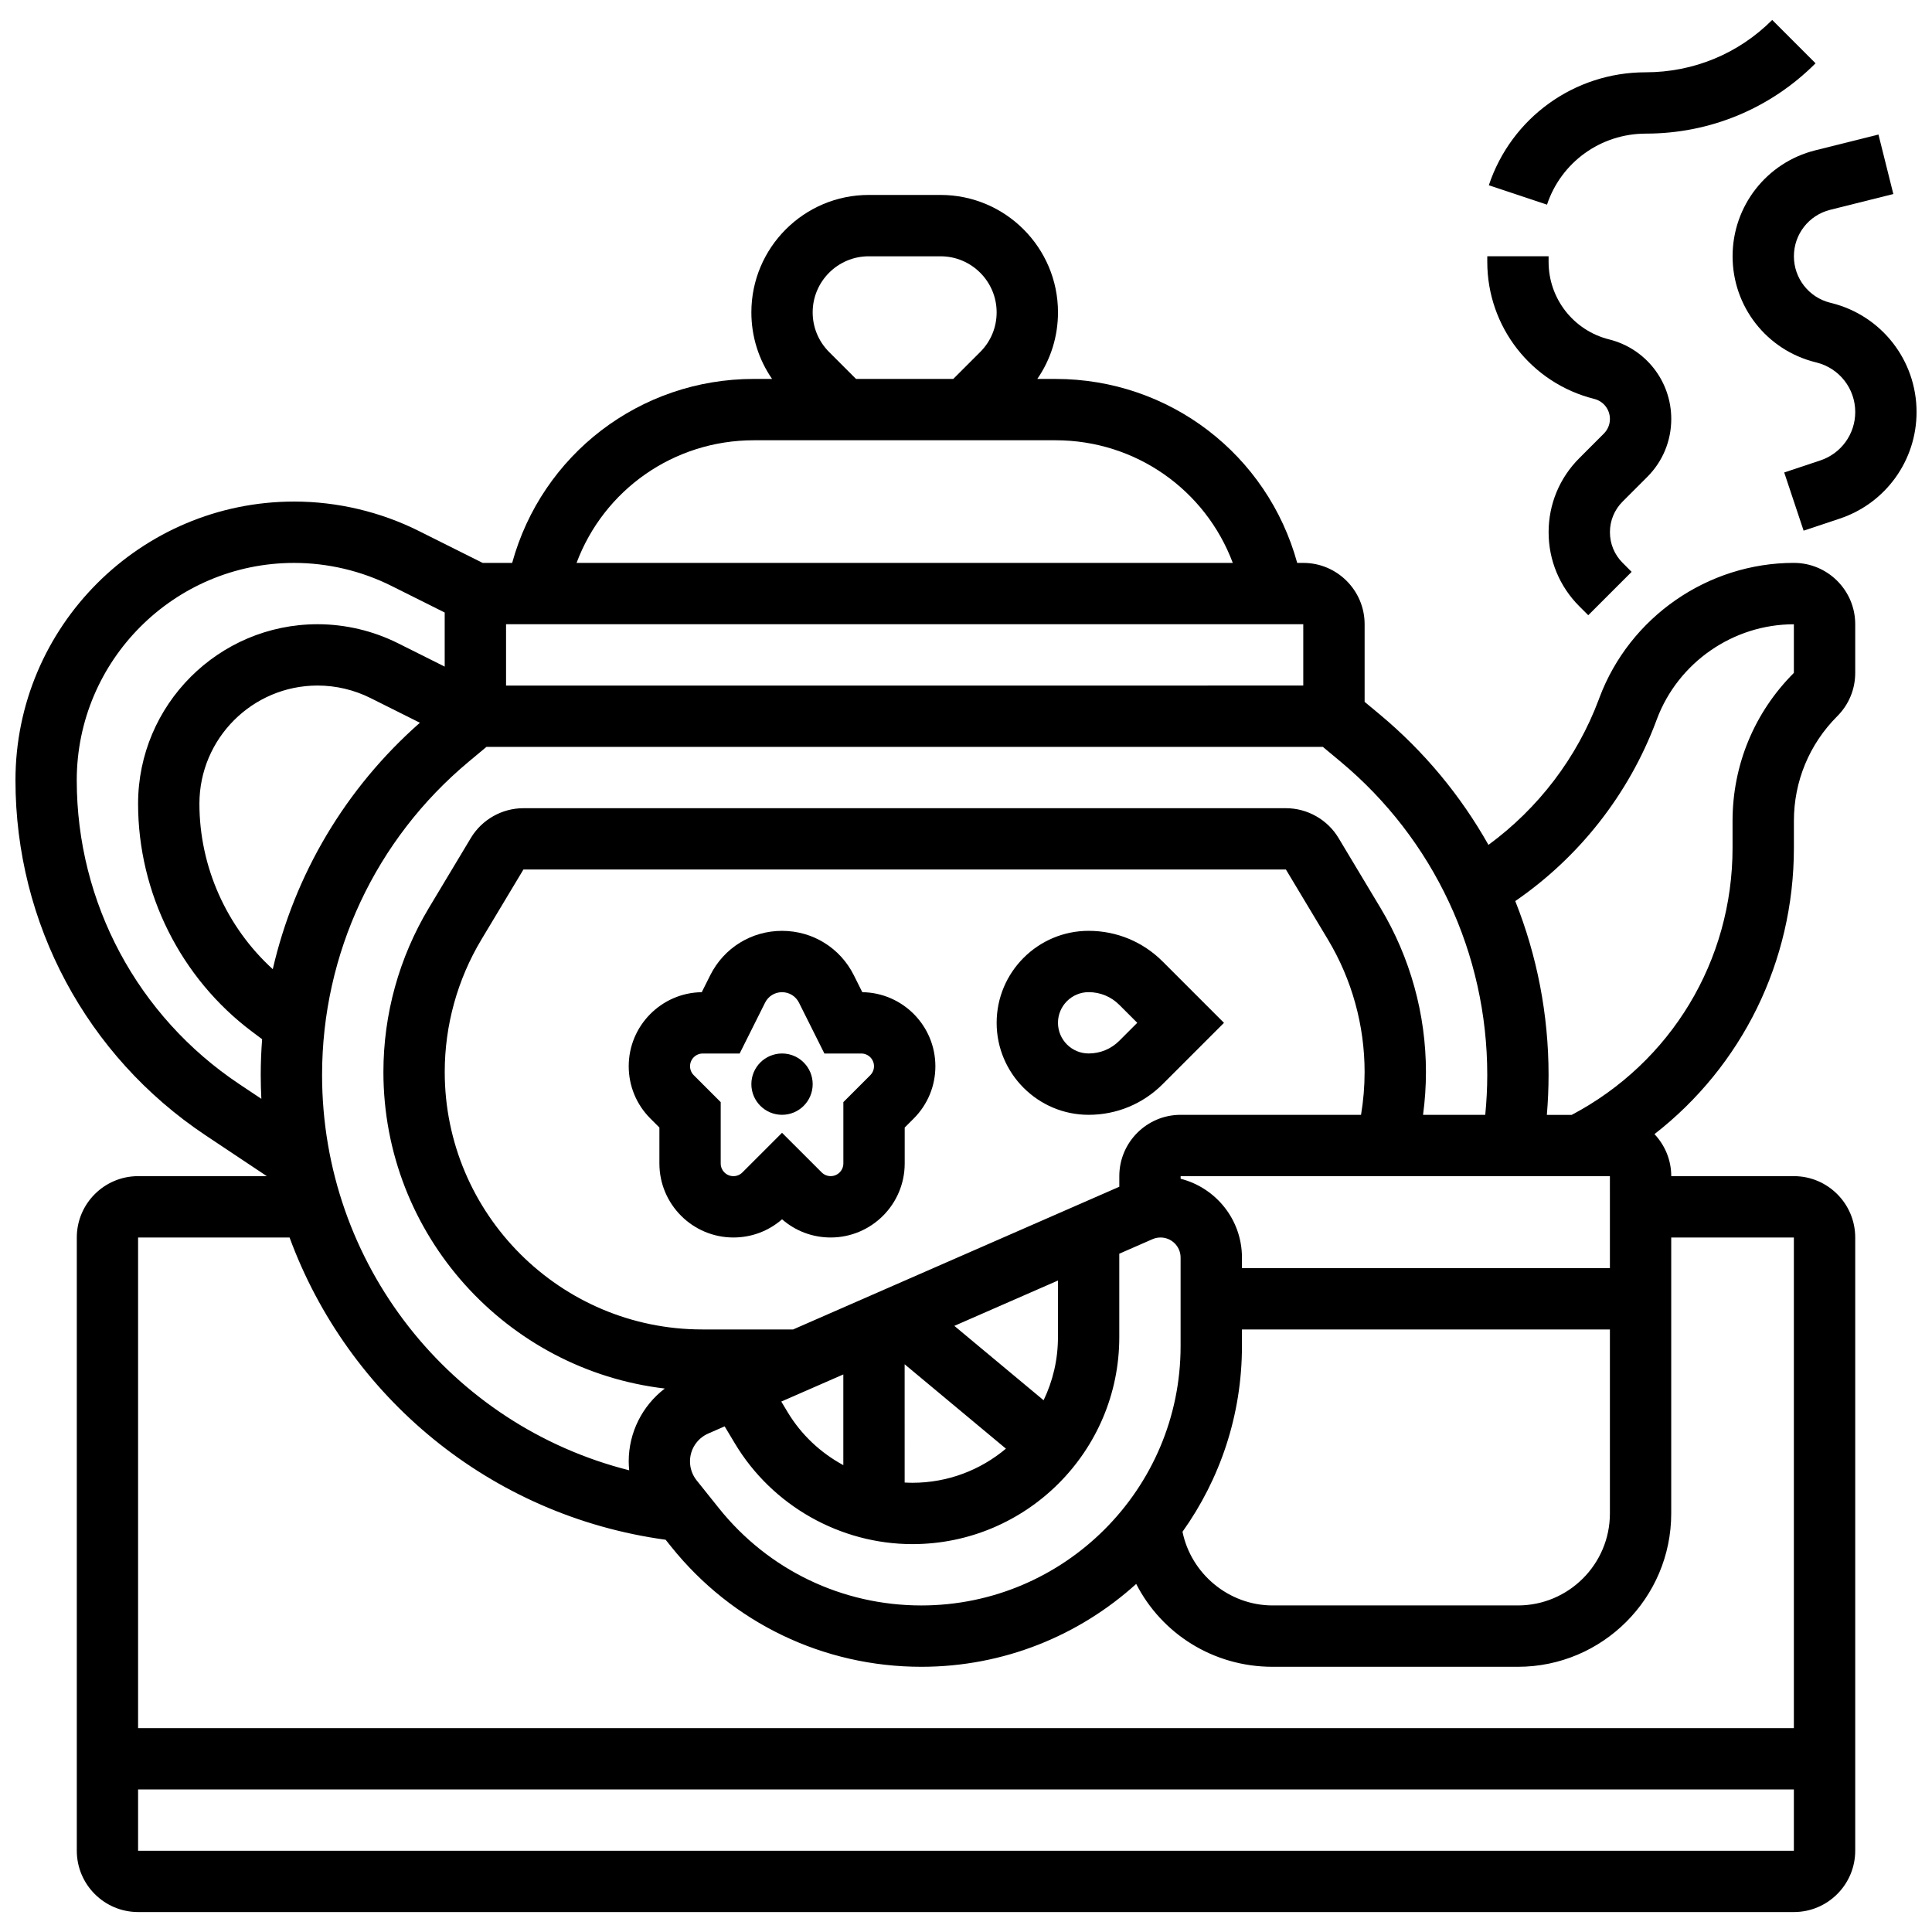
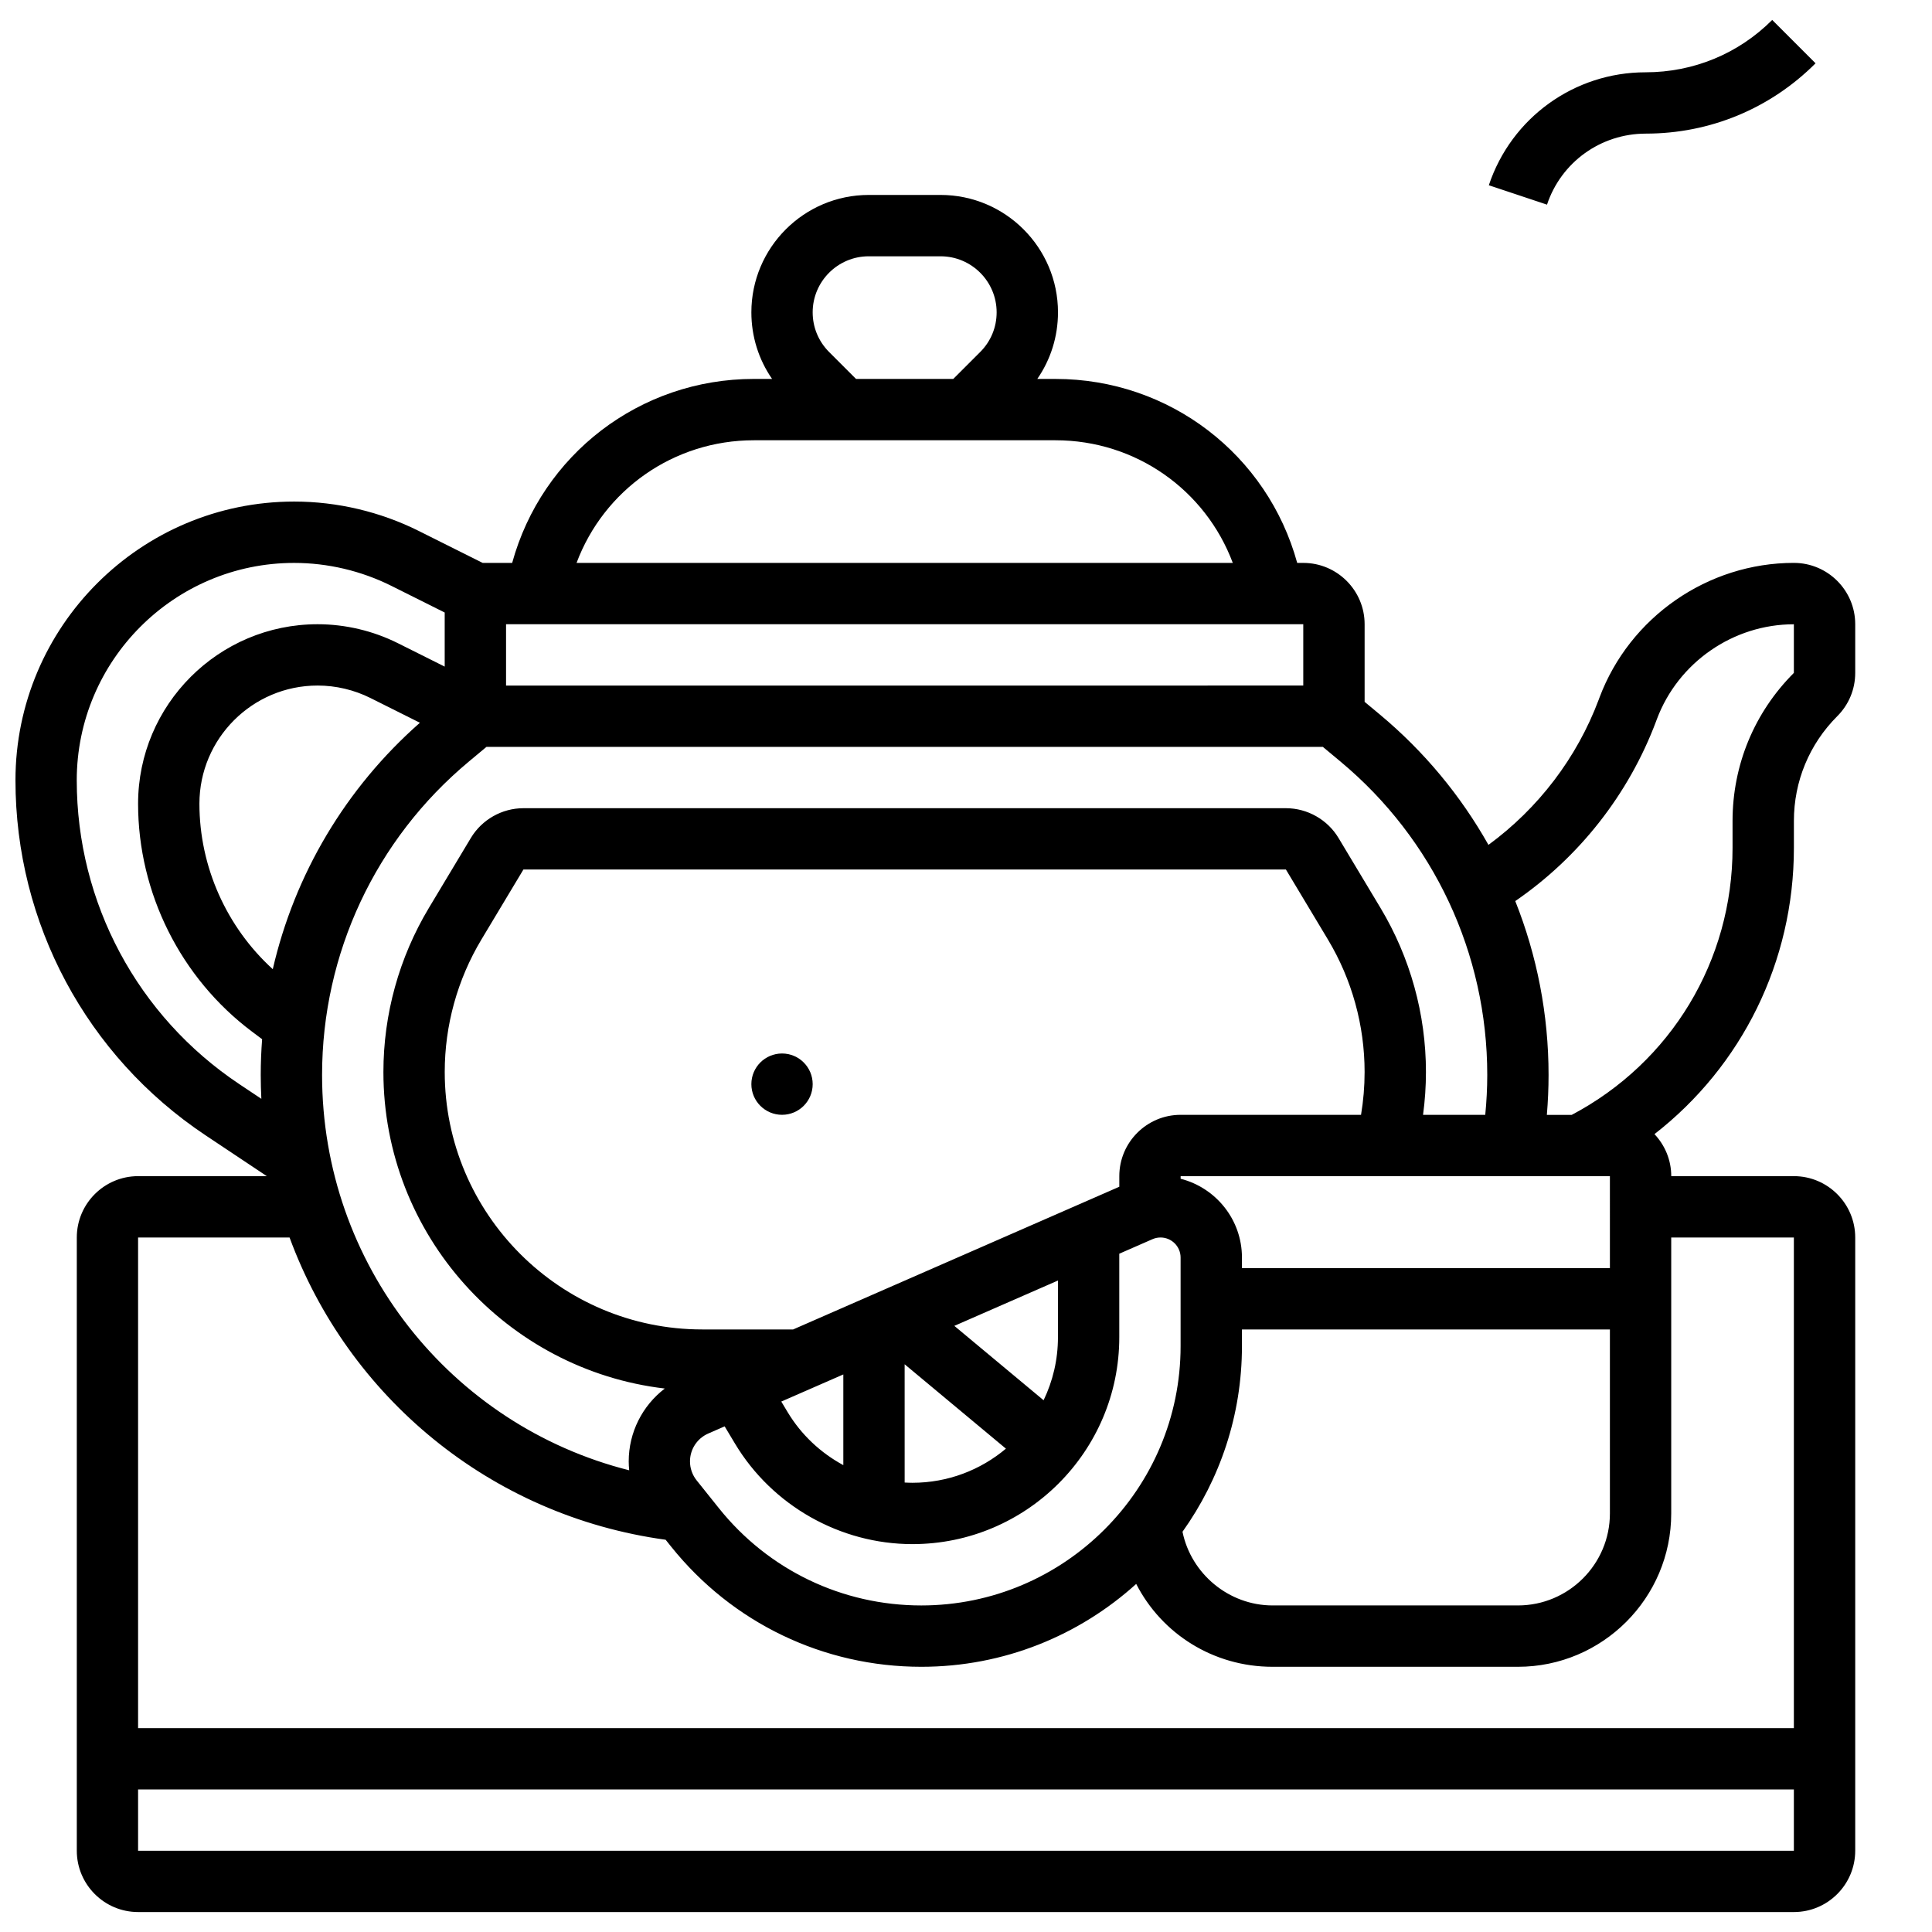
<svg xmlns="http://www.w3.org/2000/svg" width="800px" height="800px" version="1.1" viewBox="144 144 512 512">
  <defs>
    <clipPath id="b">
      <path d="m148.09 195h487.91v456h-487.91z" />
    </clipPath>
    <clipPath id="a">
-       <path d="m603 179h48.902v106h-48.902z" />
-     </clipPath>
+       </clipPath>
  </defs>
  <g clip-path="url(#b)">
    <path d="m619.4 293.17c-22.809 0-43.516 14.348-51.527 35.715l-0.199 0.539c-5.777 15.41-16.016 28.805-29.219 38.477-7.32-13.004-17.016-24.742-28.797-34.562l-4.019-3.344v-20.57c0-8.961-7.293-16.25-16.25-16.25h-1.617c-7.859-28.625-33.777-48.754-64.062-48.754h-4.816c3.562-5.156 5.484-11.254 5.484-17.652 0-17.152-13.957-31.109-31.109-31.109h-19.043c-17.152 0-31.105 13.953-31.105 31.109 0 6.398 1.926 12.496 5.488 17.648h-4.816c-30.285 0-56.203 20.129-64.062 48.754h-7.824l-16.906-8.453c-10.203-5.102-21.629-7.801-33.035-7.801-40.73 0-73.867 33.137-73.867 73.867 0 37.883 18.816 73.043 50.336 94.055l16.273 10.848-34.105 0.004c-8.961 0-16.25 7.293-16.25 16.25v162.52c0 8.961 7.293 16.25 16.25 16.25h438.8c8.961 0 16.25-7.293 16.25-16.25v-162.52c0-8.961-7.293-16.25-16.25-16.25h-32.504c0-4.312-1.699-8.223-4.445-11.137 23.152-18.02 36.949-45.691 36.949-75.879v-7.133c0-10.48 4.082-20.332 11.492-27.742 3.07-3.07 4.758-7.152 4.758-11.492v-12.887c0.004-8.961-7.289-16.25-16.25-16.25zm-114.71 146.27h-47.812c-8.961 0-16.25 7.293-16.25 16.25v2.812l-86.441 37.816h-24.094c-37.625 0-68.234-30.609-68.234-68.234 0-12.363 3.363-24.504 9.723-35.105l11.129-18.547h202.07l11.129 18.547c6.363 10.602 9.723 22.742 9.723 35.105 0 3.824-0.32 7.621-0.945 11.355zm-137.2 68.801v24.035c-6.004-3.246-11.16-8.051-14.762-14.051l-1.68-2.797zm16.25-2.695 26.84 22.363c-6.707 5.637-15.352 9.043-24.777 9.043-0.691 0-1.375-0.031-2.059-0.066zm40.629-7.16c0 5.977-1.367 11.641-3.805 16.695l-23.656-19.711 27.461-12.016zm-92.688 25.52 4.359-1.906 2.754 4.59c9.852 16.418 27.863 26.617 47.008 26.617 30.23 0 54.82-24.594 54.82-54.82v-22.141l8.805-3.852c0.676-0.297 1.395-0.445 2.133-0.445 2.93 0 5.312 2.383 5.312 5.312v23.488c0 37.887-30.824 68.711-68.711 68.711-20.984 0-40.543-9.398-53.652-25.785l-5.891-7.363c-1.137-1.422-1.762-3.207-1.762-5.027 0-3.203 1.895-6.098 4.824-7.379zm141.45-23.156v-4.426h97.512v48.754c0 13.441-10.938 24.379-24.379 24.379h-65.008c-11.602 0-21.602-8.387-23.879-19.523 9.902-13.891 15.754-30.863 15.754-49.184zm97.512-20.68h-97.512v-2.812c0-10.055-6.926-18.5-16.25-20.875v-0.691h113.76zm-76.074-138.14 4.68 3.898c24.715 20.598 38.891 50.867 38.891 83.039 0 3.531-0.191 7.066-0.531 10.574h-16.484c0.504-3.754 0.766-7.547 0.766-11.352 0-15.309-4.164-30.34-12.039-43.469l-11.129-18.547c-2.918-4.867-8.262-7.891-13.938-7.891h-202.07c-5.676 0-11.016 3.023-13.934 7.891l-11.129 18.547c-7.879 13.129-12.043 28.16-12.043 43.469 0 43.23 32.641 78.957 74.57 83.887-5.934 4.531-9.562 11.625-9.562 19.305 0 0.793 0.051 1.582 0.129 2.363-47.312-11.934-81.391-54.617-81.391-104.78 0-32.172 14.176-62.438 38.891-83.035l4.68-3.902zm-278.28 58.914c-12.25-11.152-19.441-27.156-19.441-43.848 0-17.27 14.051-31.32 31.32-31.32 4.836 0 9.68 1.145 14.004 3.305l13.109 6.555c-19.711 17.348-33.207 40.188-38.992 65.309zm147.43-163.56c-2.805-2.809-4.352-6.539-4.352-10.508 0-8.191 6.664-14.855 14.855-14.855h19.043c8.191 0 14.855 6.664 14.855 14.855 0 3.969-1.547 7.699-4.352 10.504l-7.141 7.141h-25.773zm-19.93 23.391h79.914c21.32 0 39.777 13.207 47 32.504h-173.91c7.223-19.301 25.68-32.504 47-32.504zm-65.68 48.754h211.27v16.25l-211.27 0.004zm-113.77 41.363c0-31.77 25.844-57.613 57.613-57.613 8.898 0 17.809 2.106 25.766 6.082l14.133 7.066v14.332l-12.414-6.207c-6.57-3.285-13.93-5.023-21.273-5.023-26.23 0-47.57 21.344-47.57 47.57 0 23.641 11.289 46.219 30.203 60.402l2.668 2c-0.238 3.137-0.367 6.293-0.367 9.465 0 2.125 0.059 4.234 0.164 6.336l-5.816-3.879c-26.992-17.988-43.105-48.094-43.105-80.531zm16.254 283.68v-16.25h438.8v16.25zm438.8-162.52v130.02h-438.8v-130.02h40.145c15.488 42.117 53.117 73.734 99.66 80.098l1.426 1.781c16.211 20.266 40.395 31.887 66.344 31.887 21.887 0 41.859-8.32 56.938-21.961 6.742 13.172 20.395 21.961 36.148 21.961h65.008c22.402 0 40.629-18.227 40.629-40.629v-73.133zm-16.25-110.39v7.133c0 29.906-16.285 56.844-42.621 70.762h-6.59c0.297-3.516 0.453-7.047 0.453-10.574 0-16.016-3.059-31.617-8.824-46.086 16.945-11.641 30.07-28.316 37.324-47.656l0.199-0.539c5.644-15.051 20.234-25.16 36.309-25.16v12.887c-10.477 10.477-16.25 24.41-16.25 39.234z" />
  </g>
  <g clip-path="url(#a)">
    <path d="m629.36 224.31-0.348-0.086c-5.656-1.414-9.609-6.477-9.609-12.312 0-5.832 3.953-10.895 9.613-12.309l16.738-4.184-3.941-15.766-16.738 4.184c-12.906 3.227-21.922 14.77-21.922 28.074 0 13.305 9.016 24.852 21.918 28.074l0.344 0.086c6.031 1.512 10.242 6.906 10.242 13.121 0 5.828-3.715 10.984-9.246 12.828l-9.578 3.191 5.141 15.418 9.578-3.191c12.176-4.059 20.355-15.41 20.355-28.246 0-13.688-9.273-25.566-22.547-28.883z" />
  </g>
  <path d="m580.16 179.41c16.992 0 32.965-6.617 44.98-18.633l-11.488-11.488c-8.945 8.945-20.84 13.871-33.566 13.871-18.871 0-35.562 12.031-41.531 29.934l15.418 5.141c3.75-11.258 14.246-18.824 26.188-18.824z" />
-   <path d="m566.5 249.72c2.441 0.609 4.144 2.793 4.144 5.312 0 1.461-0.57 2.836-1.605 3.871l-6.516 6.523c-5.238 5.238-8.125 12.207-8.125 19.617s2.887 14.375 8.125 19.617l2.379 2.379 11.492-11.492-2.379-2.383c-2.172-2.172-3.367-5.059-3.367-8.125 0-3.07 1.195-5.957 3.367-8.125l6.523-6.523c4.106-4.106 6.363-9.559 6.363-15.363 0-9.988-6.766-18.656-16.457-21.078-9.449-2.359-16.051-10.809-16.051-20.551v-1.492h-16.25v1.492c0 17.211 11.66 32.148 28.355 36.32z" />
  <path d="m359.37 431.31c0 4.488-3.637 8.125-8.125 8.125-4.488 0-8.125-3.637-8.125-8.125s3.637-8.125 8.125-8.125c4.488 0 8.125 3.637 8.125 8.125" />
-   <path d="m372.52 406.94-2.246-4.496c-3.629-7.254-10.918-11.758-19.027-11.758-8.109 0-15.398 4.504-19.027 11.762l-2.246 4.492c-10.695 0.141-19.355 8.887-19.355 19.617 0 5.238 2.039 10.164 5.746 13.871l2.383 2.383v9.52c0 10.816 8.801 19.617 19.617 19.617 4.789 0 9.316-1.703 12.887-4.824 3.574 3.121 8.098 4.824 12.887 4.824 10.816 0 19.617-8.801 19.617-19.617v-9.52l2.383-2.383c3.703-3.707 5.746-8.633 5.746-13.871-0.008-10.73-8.664-19.477-19.363-19.617zm2.117 21.996-7.137 7.137v16.25c0 1.855-1.508 3.363-3.363 3.363-0.898 0-1.746-0.348-2.379-0.984l-10.512-10.5-10.508 10.508c-0.637 0.637-1.48 0.984-2.379 0.984-1.855 0-3.363-1.508-3.363-3.363v-16.25l-7.141-7.141c-0.637-0.637-0.984-1.48-0.984-2.383 0-1.855 1.508-3.363 3.363-3.363h9.781l6.738-13.477c0.855-1.715 2.578-2.777 4.492-2.777 1.914 0 3.637 1.062 4.492 2.777l6.738 13.477h9.781c1.855 0 3.363 1.508 3.363 3.363 0.004 0.898-0.348 1.742-0.984 2.379z" />
-   <path d="m432.5 390.68c-13.441 0-24.379 10.934-24.379 24.379 0 13.441 10.938 24.379 24.379 24.379 7.41 0 14.379-2.887 19.617-8.125l16.25-16.25-16.25-16.25c-5.242-5.246-12.207-8.133-19.617-8.133zm8.125 29.137c-2.172 2.172-5.055 3.363-8.125 3.363-4.481 0-8.125-3.644-8.125-8.125 0-4.481 3.644-8.125 8.125-8.125 3.07 0 5.957 1.195 8.125 3.363l4.762 4.762z" />
</svg>